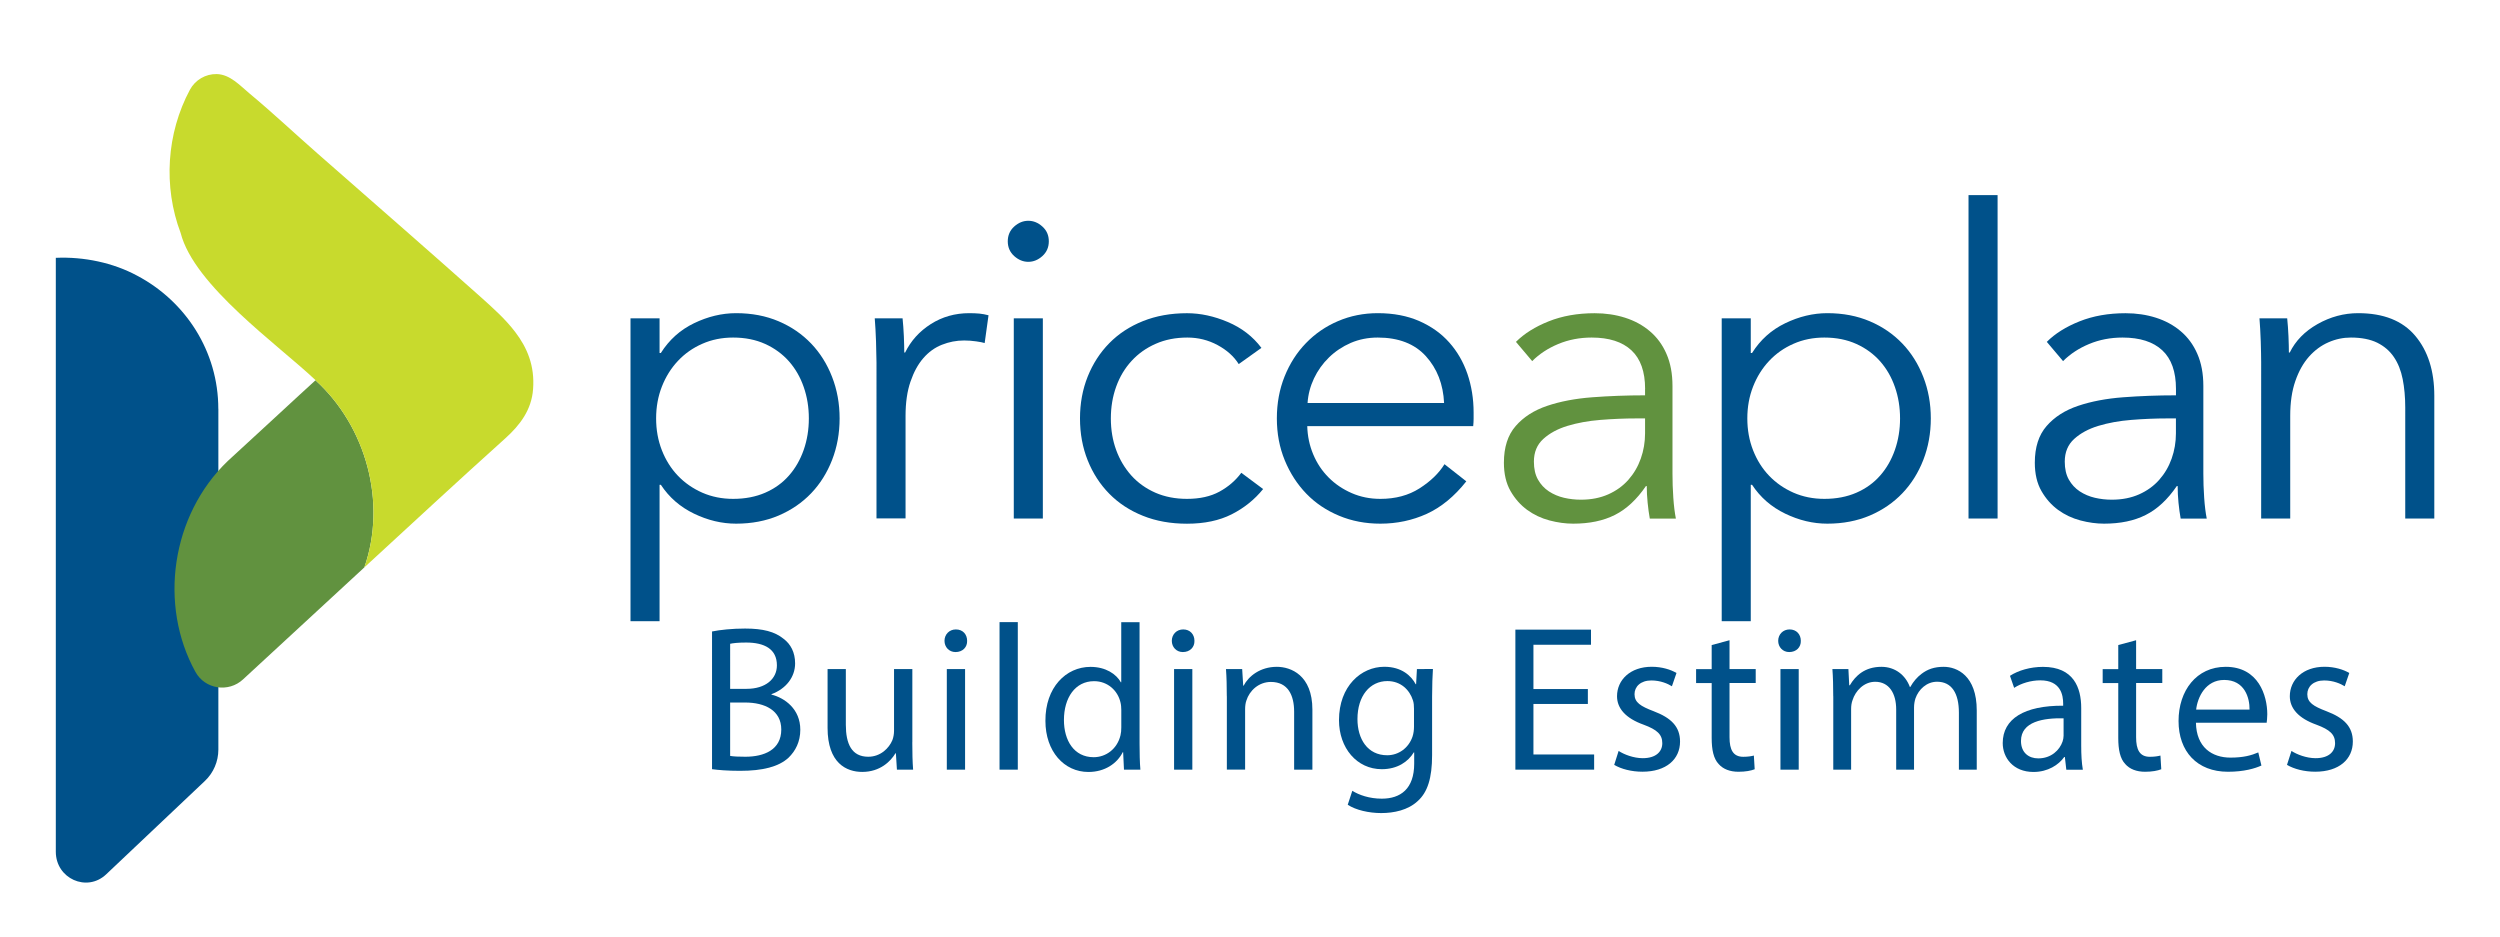
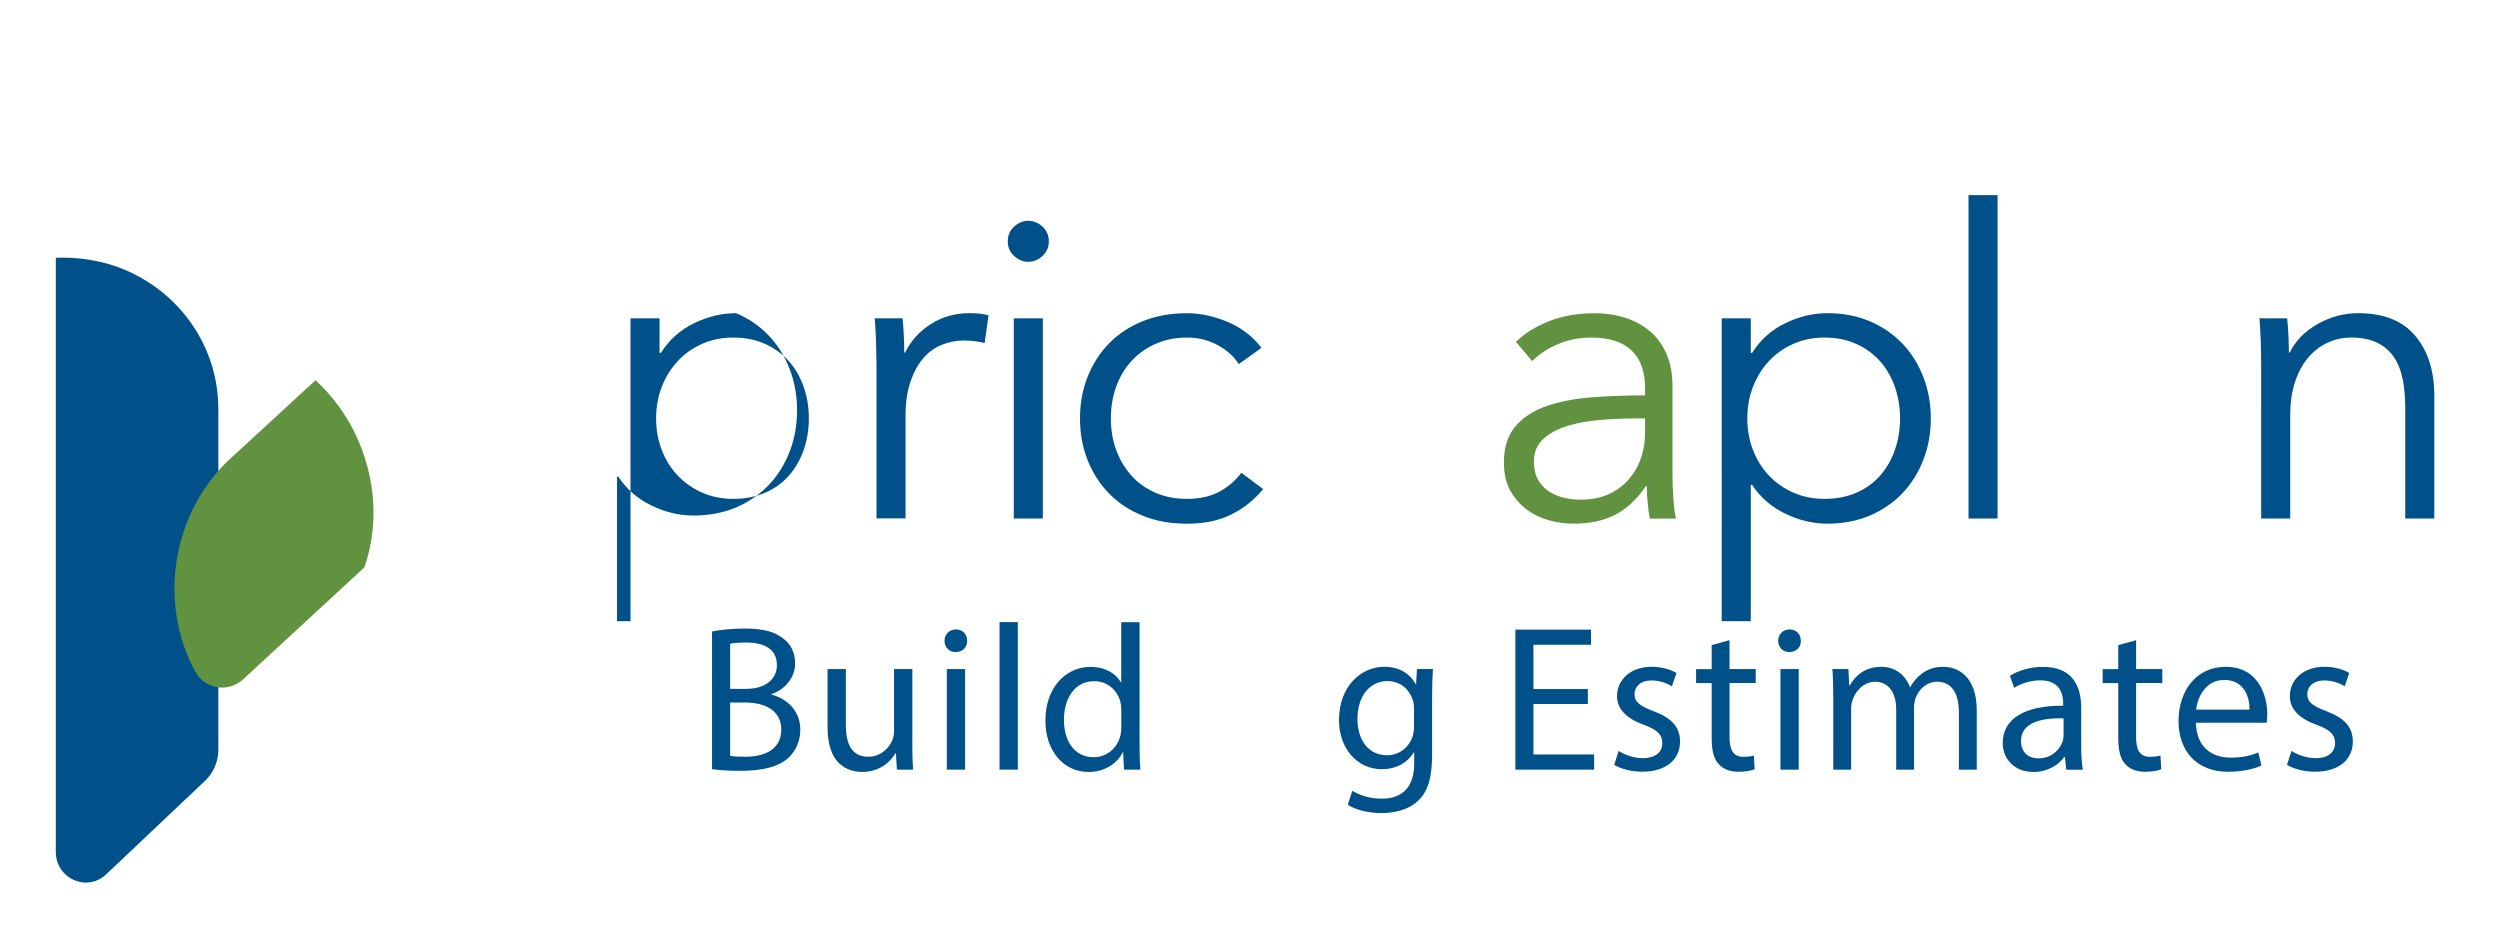
<svg xmlns="http://www.w3.org/2000/svg" xmlns:xlink="http://www.w3.org/1999/xlink" version="1.1" id="Layer_1" x="0px" y="0px" viewBox="0 0 486 182.14" style="enable-background:new 0 0 486 182.14;" xml:space="preserve">
  <style type="text/css">
	.st0{clip-path:url(#SVGID_2_);fill:#00518A;}
	.st1{clip-path:url(#SVGID_2_);fill:#61923F;}
	.st2{clip-path:url(#SVGID_2_);fill:#C8DA2D;}
</style>
  <g>
    <defs>
      <rect id="SVGID_1_" x="-166" y="-182.14" width="841.89" height="595.28" />
    </defs>
    <clipPath id="SVGID_2_">
      <use xlink:href="#SVGID_1_" style="overflow:visible;" />
    </clipPath>
    <path class="st0" d="M42.44,79.48c0-11.2-6.39-20.94-15.8-25.9c-4.64-2.5-10.3-3.7-15.79-3.46c-0.01,26.46,0,79.98,0,115.46   c0,5.22,6.04,7.93,9.78,4.4l19.22-18.18c1.65-1.57,2.6-3.77,2.6-6.08V79.48z" />
    <path class="st1" d="M70.83,110.3c4.41-12.63,0.36-27.41-9.5-36.37c-1.22,1.07-16.44,15.18-17.04,15.68   c-11.01,10.54-13.49,28.01-6.29,41.02c1.87,3.37,6.43,4.06,9.25,1.44L70.83,110.3z" />
-     <path class="st2" d="M100.15,64.53c-1.9-2.5-4.37-4.71-6.88-6.95c-4.85-4.33-9.74-8.62-14.62-12.91   c-5.63-4.95-11.27-9.88-16.91-14.82c-4.42-3.87-8.69-7.9-13.2-11.65c-1.89-1.57-3.81-3.74-6.41-3.8c-2.15-0.05-4.18,1.14-5.2,3.03   c-4.55,8.46-5.23,18.83-1.81,27.87C37.74,55.53,54.05,67,61.35,73.91l-0.02,0.02c9.86,8.96,13.91,23.74,9.5,36.37   c9.1-8.37,18.17-16.79,27.35-25.04c2.92-2.62,5.16-5.59,5.45-9.61C103.98,71.12,102.49,67.6,100.15,64.53" />
-     <path class="st0" d="M128.22,120.76h-5.65V61.88h5.65v6.74h0.25c1.61-2.55,3.75-4.48,6.44-5.78c2.69-1.3,5.42-1.96,8.19-1.96   c3.05,0,5.81,0.53,8.27,1.58c2.47,1.05,4.57,2.5,6.32,4.33c1.75,1.83,3.1,3.99,4.07,6.49c0.97,2.49,1.46,5.18,1.46,8.06   c0,2.88-0.49,5.57-1.46,8.07c-0.97,2.49-2.33,4.66-4.07,6.48c-1.75,1.83-3.85,3.27-6.32,4.33c-2.47,1.05-5.23,1.58-8.27,1.58   c-2.77,0-5.5-0.65-8.19-1.95c-2.69-1.3-4.84-3.17-6.44-5.61h-0.25V120.76z M157.24,81.34c0-2.16-0.33-4.2-1-6.11   c-0.66-1.91-1.62-3.57-2.87-4.99c-1.25-1.41-2.79-2.54-4.61-3.37c-1.83-0.83-3.91-1.25-6.24-1.25c-2.16,0-4.16,0.4-5.99,1.21   c-1.83,0.8-3.41,1.91-4.74,3.33c-1.33,1.41-2.37,3.08-3.12,4.99c-0.75,1.91-1.12,3.98-1.12,6.19c0,2.22,0.37,4.28,1.12,6.2   c0.75,1.91,1.79,3.56,3.12,4.95c1.33,1.39,2.91,2.48,4.74,3.29c1.83,0.8,3.83,1.2,5.99,1.2c2.33,0,4.41-0.4,6.24-1.2   c1.83-0.8,3.37-1.91,4.61-3.33c1.25-1.41,2.2-3.08,2.87-4.99C156.91,85.54,157.24,83.5,157.24,81.34" />
+     <path class="st0" d="M128.22,120.76h-5.65V61.88h5.65v6.74h0.25c1.61-2.55,3.75-4.48,6.44-5.78c2.69-1.3,5.42-1.96,8.19-1.96   c2.47,1.05,4.57,2.5,6.32,4.33c1.75,1.83,3.1,3.99,4.07,6.49c0.97,2.49,1.46,5.18,1.46,8.06   c0,2.88-0.49,5.57-1.46,8.07c-0.97,2.49-2.33,4.66-4.07,6.48c-1.75,1.83-3.85,3.27-6.32,4.33c-2.47,1.05-5.23,1.58-8.27,1.58   c-2.77,0-5.5-0.65-8.19-1.95c-2.69-1.3-4.84-3.17-6.44-5.61h-0.25V120.76z M157.24,81.34c0-2.16-0.33-4.2-1-6.11   c-0.66-1.91-1.62-3.57-2.87-4.99c-1.25-1.41-2.79-2.54-4.61-3.37c-1.83-0.83-3.91-1.25-6.24-1.25c-2.16,0-4.16,0.4-5.99,1.21   c-1.83,0.8-3.41,1.91-4.74,3.33c-1.33,1.41-2.37,3.08-3.12,4.99c-0.75,1.91-1.12,3.98-1.12,6.19c0,2.22,0.37,4.28,1.12,6.2   c0.75,1.91,1.79,3.56,3.12,4.95c1.33,1.39,2.91,2.48,4.74,3.29c1.83,0.8,3.83,1.2,5.99,1.2c2.33,0,4.41-0.4,6.24-1.2   c1.83-0.8,3.37-1.91,4.61-3.33c1.25-1.41,2.2-3.08,2.87-4.99C156.91,85.54,157.24,83.5,157.24,81.34" />
    <path class="st0" d="M170.3,66.37c-0.06-1.66-0.14-3.16-0.25-4.49h5.41c0.11,1.05,0.19,2.22,0.25,3.49   c0.05,1.28,0.08,2.33,0.08,3.16h0.17c1.11-2.27,2.77-4.12,4.99-5.53c2.22-1.41,4.71-2.12,7.48-2.12c0.72,0,1.37,0.03,1.95,0.08   c0.58,0.06,1.18,0.17,1.79,0.33l-0.75,5.4c-0.33-0.11-0.89-0.22-1.66-0.33c-0.78-0.11-1.55-0.17-2.33-0.17   c-1.5,0-2.94,0.28-4.32,0.83c-1.39,0.55-2.59,1.42-3.62,2.61c-1.03,1.19-1.86,2.71-2.49,4.56c-0.64,1.85-0.96,4.08-0.96,6.68v19.91   h-5.65V70.45C170.38,69.4,170.35,68.04,170.3,66.37" />
    <path class="st0" d="M203.89,46.91c0,1.17-0.42,2.12-1.25,2.87c-0.83,0.75-1.75,1.12-2.74,1.12c-1,0-1.91-0.38-2.74-1.12   c-0.83-0.75-1.25-1.7-1.25-2.87c0-1.16,0.42-2.12,1.25-2.87c0.83-0.75,1.75-1.12,2.74-1.12c1,0,1.91,0.37,2.74,1.12   C203.48,44.79,203.89,45.75,203.89,46.91 M202.73,100.8h-5.65V61.88h5.65V100.8z" />
    <path class="st0" d="M240.81,70.78c-0.94-1.5-2.32-2.73-4.12-3.7c-1.8-0.97-3.76-1.46-5.86-1.46c-2.27,0-4.32,0.4-6.15,1.21   c-1.83,0.8-3.4,1.91-4.7,3.33c-1.3,1.41-2.3,3.08-2.99,4.99c-0.69,1.91-1.04,3.98-1.04,6.2s0.35,4.27,1.04,6.15   c0.69,1.89,1.68,3.53,2.95,4.95c1.27,1.41,2.83,2.52,4.66,3.33c1.83,0.8,3.88,1.2,6.15,1.2c2.49,0,4.6-0.47,6.32-1.41   c1.72-0.94,3.13-2.16,4.24-3.66l4.24,3.16c-1.66,2.05-3.7,3.69-6.11,4.91c-2.41,1.22-5.31,1.83-8.69,1.83   c-3.16,0-6.02-0.51-8.57-1.54c-2.55-1.02-4.73-2.45-6.53-4.28c-1.8-1.83-3.2-3.99-4.2-6.49c-1-2.5-1.5-5.21-1.5-8.15   s0.5-5.65,1.5-8.15c1-2.49,2.4-4.66,4.2-6.49c1.8-1.83,3.98-3.26,6.53-4.28c2.55-1.02,5.4-1.54,8.57-1.54   c2.61,0,5.25,0.57,7.94,1.71c2.69,1.14,4.86,2.81,6.53,5.03L240.81,70.78z" />
-     <path class="st0" d="M286.47,80.18v1.25c0,0.44-0.03,0.91-0.08,1.41h-32.26c0.05,1.94,0.44,3.77,1.16,5.49   c0.72,1.72,1.72,3.22,2.99,4.49c1.27,1.28,2.77,2.29,4.49,3.04c1.72,0.75,3.58,1.12,5.57,1.12c2.94,0,5.48-0.68,7.61-2.04   c2.13-1.36,3.76-2.92,4.86-4.7l4.24,3.33c-2.33,2.94-4.89,5.04-7.69,6.32c-2.8,1.27-5.81,1.91-9.02,1.91   c-2.88,0-5.56-0.51-8.02-1.54c-2.47-1.03-4.59-2.45-6.36-4.28c-1.77-1.83-3.17-3.99-4.2-6.49c-1.03-2.5-1.54-5.21-1.54-8.15   c0-2.94,0.5-5.65,1.5-8.15c1-2.49,2.38-4.66,4.16-6.49c1.77-1.83,3.85-3.26,6.24-4.28c2.38-1.02,4.96-1.54,7.73-1.54   c3.05,0,5.74,0.52,8.07,1.54c2.33,1.03,4.27,2.41,5.82,4.16c1.55,1.74,2.73,3.78,3.53,6.11C286.06,75.02,286.47,77.52,286.47,80.18    M280.73,78.35c-0.17-3.66-1.35-6.69-3.54-9.11c-2.19-2.41-5.31-3.62-9.36-3.62c-1.88,0-3.63,0.35-5.24,1.04   c-1.61,0.7-3.02,1.64-4.24,2.83c-1.22,1.19-2.19,2.55-2.91,4.07c-0.72,1.53-1.14,3.12-1.25,4.78H280.73z" />
    <path class="st1" d="M319.81,75.61c0-3.36-0.89-5.86-2.66-7.51c-1.77-1.65-4.35-2.48-7.73-2.48c-2.33,0-4.49,0.42-6.49,1.25   c-1.99,0.83-3.69,1.94-5.07,3.33l-3.16-3.74c1.61-1.61,3.73-2.94,6.36-3.99c2.63-1.05,5.61-1.58,8.94-1.58   c2.11,0,4.07,0.29,5.9,0.87c1.83,0.58,3.44,1.45,4.82,2.62c1.38,1.16,2.47,2.63,3.24,4.41c0.78,1.77,1.17,3.85,1.17,6.24v17.05   c0,1.5,0.05,3.05,0.16,4.66c0.11,1.61,0.28,2.96,0.5,4.07h-5.07c-0.17-0.94-0.31-1.97-0.42-3.08c-0.11-1.11-0.17-2.19-0.17-3.24   h-0.16c-1.78,2.61-3.79,4.48-6.03,5.61c-2.25,1.14-4.95,1.7-8.11,1.7c-1.5,0-3.04-0.21-4.62-0.63c-1.58-0.42-3.02-1.1-4.32-2.04   c-1.3-0.95-2.38-2.17-3.24-3.67c-0.86-1.5-1.29-3.34-1.29-5.51c0-3,0.76-5.38,2.29-7.13c1.52-1.75,3.56-3.06,6.11-3.92   c2.55-0.86,5.47-1.42,8.77-1.67c3.3-0.25,6.72-0.38,10.27-0.38V75.61z M318.15,81.34c-2.33,0-4.67,0.1-7.03,0.29   c-2.36,0.19-4.49,0.58-6.4,1.16c-1.91,0.58-3.48,1.43-4.7,2.54c-1.22,1.11-1.83,2.58-1.83,4.41c0,1.39,0.26,2.55,0.79,3.49   c0.53,0.94,1.23,1.7,2.12,2.29c0.89,0.58,1.87,1,2.95,1.25c1.08,0.25,2.17,0.37,3.28,0.37c2,0,3.77-0.35,5.32-1.04   c1.55-0.69,2.85-1.63,3.91-2.83c1.05-1.19,1.86-2.56,2.41-4.12c0.55-1.55,0.83-3.19,0.83-4.9v-2.91H318.15z" />
    <path class="st0" d="M340.35,120.76h-5.65V61.88h5.65v6.74h0.25c1.6-2.55,3.75-4.48,6.44-5.78c2.69-1.3,5.42-1.96,8.19-1.96   c3.05,0,5.81,0.53,8.27,1.58c2.47,1.05,4.57,2.5,6.32,4.33c1.75,1.83,3.1,3.99,4.07,6.49c0.97,2.49,1.46,5.18,1.46,8.06   c0,2.88-0.49,5.57-1.46,8.07c-0.97,2.49-2.33,4.66-4.07,6.48c-1.75,1.83-3.85,3.27-6.32,4.33c-2.47,1.05-5.22,1.58-8.27,1.58   c-2.77,0-5.5-0.65-8.19-1.95c-2.69-1.3-4.84-3.17-6.44-5.61h-0.25V120.76z M369.37,81.34c0-2.16-0.33-4.2-1-6.11   c-0.66-1.91-1.62-3.57-2.87-4.99c-1.25-1.41-2.78-2.54-4.61-3.37c-1.83-0.83-3.91-1.25-6.24-1.25c-2.16,0-4.16,0.4-5.99,1.21   c-1.83,0.8-3.41,1.91-4.74,3.33c-1.33,1.41-2.37,3.08-3.12,4.99c-0.75,1.91-1.12,3.98-1.12,6.19c0,2.22,0.37,4.28,1.12,6.2   c0.75,1.91,1.79,3.56,3.12,4.95c1.33,1.39,2.91,2.48,4.74,3.29c1.83,0.8,3.83,1.2,5.99,1.2c2.33,0,4.41-0.4,6.24-1.2   c1.83-0.8,3.37-1.91,4.61-3.33c1.25-1.41,2.2-3.08,2.87-4.99C369.04,85.54,369.37,83.5,369.37,81.34" />
    <rect x="382.68" y="37.93" class="st0" width="5.65" height="62.87" />
-     <path class="st0" d="M423.01,75.61c0-3.36-0.89-5.86-2.66-7.51c-1.77-1.65-4.35-2.48-7.73-2.48c-2.33,0-4.49,0.42-6.49,1.25   c-1.99,0.83-3.69,1.94-5.07,3.33l-3.16-3.74c1.6-1.61,3.73-2.94,6.36-3.99c2.63-1.05,5.61-1.58,8.94-1.58   c2.11,0,4.07,0.29,5.9,0.87c1.83,0.58,3.44,1.45,4.82,2.62c1.38,1.16,2.47,2.63,3.24,4.41c0.78,1.77,1.17,3.85,1.17,6.24v17.05   c0,1.5,0.05,3.05,0.16,4.66c0.11,1.61,0.28,2.96,0.5,4.07h-5.07c-0.17-0.94-0.31-1.97-0.42-3.08c-0.11-1.11-0.16-2.19-0.16-3.24   h-0.17c-1.78,2.61-3.78,4.48-6.03,5.61c-2.24,1.14-4.95,1.7-8.11,1.7c-1.49,0-3.03-0.21-4.61-0.63c-1.58-0.42-3.02-1.1-4.32-2.04   c-1.3-0.95-2.38-2.17-3.24-3.67c-0.86-1.5-1.29-3.34-1.29-5.51c0-3,0.76-5.38,2.29-7.13c1.52-1.75,3.56-3.06,6.11-3.92   c2.55-0.86,5.47-1.42,8.77-1.67c3.3-0.25,6.72-0.38,10.27-0.38V75.61z M421.35,81.34c-2.33,0-4.67,0.1-7.03,0.29   c-2.36,0.19-4.49,0.58-6.4,1.16c-1.91,0.58-3.48,1.43-4.7,2.54c-1.22,1.11-1.83,2.58-1.83,4.41c0,1.39,0.26,2.55,0.79,3.49   c0.53,0.94,1.23,1.7,2.12,2.29c0.89,0.58,1.87,1,2.95,1.25c1.08,0.25,2.17,0.37,3.28,0.37c2,0,3.77-0.35,5.32-1.04   c1.55-0.69,2.85-1.63,3.91-2.83c1.05-1.19,1.86-2.56,2.41-4.12c0.55-1.55,0.83-3.19,0.83-4.9v-2.91H421.35z" />
    <path class="st0" d="M444.63,61.88c0.11,1.05,0.19,2.22,0.25,3.49c0.05,1.28,0.08,2.33,0.08,3.16h0.17   c1.11-2.27,2.91-4.12,5.4-5.53c2.5-1.41,5.13-2.12,7.9-2.12c4.93,0,8.63,1.47,11.1,4.41c2.47,2.94,3.7,6.82,3.7,11.64v23.87h-5.65   V79.26c0-2.05-0.17-3.91-0.5-5.57c-0.33-1.66-0.9-3.09-1.71-4.28c-0.8-1.19-1.89-2.12-3.24-2.79c-1.36-0.66-3.07-1-5.11-1   c-1.5,0-2.95,0.3-4.36,0.92c-1.41,0.61-2.67,1.54-3.78,2.78c-1.11,1.25-2,2.83-2.66,4.74c-0.67,1.91-1,4.17-1,6.78v19.96h-5.65   V70.45c0-1.05-0.03-2.41-0.08-4.07c-0.06-1.66-0.14-3.16-0.25-4.49H444.63z" />
    <path class="st0" d="M138.42,122.76c1.54-0.32,3.96-0.57,6.42-0.57c3.51,0,5.78,0.61,7.47,1.98c1.41,1.05,2.26,2.67,2.26,4.8   c0,2.63-1.74,4.93-4.6,5.98v0.08c2.58,0.65,5.61,2.79,5.61,6.83c0,2.34-0.93,4.12-2.3,5.45c-1.9,1.74-4.97,2.54-9.41,2.54   c-2.42,0-4.28-0.16-5.45-0.32V122.76z M141.94,133.91h3.19c3.72,0,5.9-1.94,5.9-4.56c0-3.19-2.42-4.44-5.98-4.44   c-1.61,0-2.55,0.12-3.11,0.24V133.91z M141.94,146.95c0.69,0.12,1.7,0.16,2.95,0.16c3.63,0,6.99-1.33,6.99-5.29   c0-3.72-3.19-5.25-7.03-5.25h-2.91V146.95z" />
    <path class="st0" d="M177.35,144.29c0,2.02,0.04,3.8,0.16,5.33h-3.15l-0.2-3.19h-0.08c-0.93,1.57-2.99,3.63-6.46,3.63   c-3.07,0-6.74-1.7-6.74-8.56v-11.43h3.55v10.82c0,3.72,1.13,6.22,4.36,6.22c2.38,0,4.04-1.66,4.69-3.23   c0.2-0.53,0.32-1.17,0.32-1.82v-12h3.56V144.29z" />
    <path class="st0" d="M188.01,124.58c0.04,1.21-0.85,2.18-2.26,2.18c-1.25,0-2.14-0.97-2.14-2.18c0-1.25,0.93-2.22,2.22-2.22   C187.17,122.36,188.01,123.32,188.01,124.58 M184.06,130.07h3.55v19.55h-3.55V130.07z" />
    <rect x="194.31" y="120.94" class="st0" width="3.55" height="28.68" />
    <path class="st0" d="M221.53,120.94v23.63c0,1.74,0.04,3.72,0.16,5.05h-3.19l-0.16-3.39h-0.08c-1.09,2.18-3.47,3.84-6.67,3.84   c-4.73,0-8.36-4-8.36-9.93c-0.04-6.5,4-10.5,8.76-10.5c2.99,0,5.01,1.41,5.9,2.99h0.08v-11.67H221.53z M217.98,138.03   c0-0.44-0.04-1.05-0.16-1.49c-0.52-2.26-2.46-4.12-5.13-4.12c-3.68,0-5.86,3.23-5.86,7.55c0,3.96,1.94,7.23,5.78,7.23   c2.38,0,4.56-1.58,5.21-4.24c0.12-0.49,0.16-0.97,0.16-1.54V138.03z" />
-     <path class="st0" d="M232.2,124.58c0.04,1.21-0.85,2.18-2.26,2.18c-1.25,0-2.14-0.97-2.14-2.18c0-1.25,0.93-2.22,2.22-2.22   C231.35,122.36,232.2,123.32,232.2,124.58 M228.24,130.07h3.55v19.55h-3.55V130.07z" />
-     <path class="st0" d="M238.49,135.36c0-2.02-0.04-3.68-0.16-5.29h3.15l0.2,3.23h0.08c0.97-1.86,3.23-3.67,6.46-3.67   c2.71,0,6.91,1.61,6.91,8.32v11.67h-3.55v-11.27c0-3.15-1.17-5.78-4.52-5.78c-2.34,0-4.16,1.66-4.77,3.64   c-0.16,0.44-0.24,1.05-0.24,1.65v11.75h-3.55V135.36z" />
    <path class="st0" d="M278.56,130.07c-0.08,1.41-0.16,2.99-0.16,5.37v11.35c0,4.48-0.89,7.23-2.79,8.93   c-1.9,1.78-4.65,2.34-7.11,2.34c-2.34,0-4.93-0.57-6.5-1.62l0.89-2.71c1.29,0.81,3.31,1.53,5.73,1.53c3.64,0,6.3-1.9,6.3-6.82   v-2.18h-0.08c-1.09,1.82-3.19,3.27-6.22,3.27c-4.85,0-8.32-4.12-8.32-9.53c0-6.62,4.32-10.38,8.81-10.38c3.39,0,5.25,1.78,6.1,3.39   h0.08l0.16-2.95H278.56z M274.88,137.78c0-0.61-0.04-1.13-0.2-1.62c-0.65-2.06-2.38-3.76-4.97-3.76c-3.39,0-5.82,2.87-5.82,7.39   c0,3.84,1.94,7.03,5.78,7.03c2.18,0,4.16-1.37,4.93-3.64c0.2-0.61,0.28-1.29,0.28-1.9V137.78z" />
    <polygon class="st0" points="308.68,136.85 298.1,136.85 298.1,146.67 309.9,146.67 309.9,149.62 294.59,149.62 294.59,122.4    309.29,122.4 309.29,125.34 298.1,125.34 298.1,133.95 308.68,133.95  " />
    <path class="st0" d="M314.66,145.98c1.05,0.69,2.91,1.41,4.69,1.41c2.59,0,3.8-1.29,3.8-2.91c0-1.7-1.01-2.63-3.63-3.6   c-3.51-1.25-5.17-3.19-5.17-5.53c0-3.15,2.55-5.73,6.75-5.73c1.98,0,3.72,0.56,4.81,1.21l-0.89,2.58c-0.77-0.48-2.18-1.13-4-1.13   c-2.1,0-3.27,1.21-3.27,2.67c0,1.61,1.17,2.34,3.72,3.31c3.39,1.29,5.13,2.99,5.13,5.9c0,3.43-2.67,5.86-7.31,5.86   c-2.14,0-4.12-0.52-5.49-1.33L314.66,145.98z" />
    <path class="st0" d="M336.22,124.46v5.61h5.09v2.71h-5.09v10.54c0,2.42,0.69,3.8,2.67,3.8c0.93,0,1.61-0.12,2.06-0.24l0.16,2.66   c-0.69,0.28-1.78,0.49-3.15,0.49c-1.66,0-2.99-0.52-3.84-1.49c-1.01-1.05-1.37-2.79-1.37-5.09v-10.66h-3.03v-2.71h3.03v-4.68   L336.22,124.46z" />
    <path class="st0" d="M350.08,124.58c0.04,1.21-0.85,2.18-2.26,2.18c-1.25,0-2.14-0.97-2.14-2.18c0-1.25,0.93-2.22,2.22-2.22   C349.23,122.36,350.08,123.32,350.08,124.58 M346.12,130.07h3.55v19.55h-3.55V130.07z" />
    <path class="st0" d="M356.38,135.36c0-2.02-0.04-3.68-0.16-5.29h3.11l0.16,3.15h0.12c1.09-1.86,2.91-3.59,6.14-3.59   c2.66,0,4.68,1.61,5.53,3.92h0.08c0.61-1.09,1.37-1.94,2.18-2.55c1.17-0.89,2.46-1.37,4.32-1.37c2.58,0,6.42,1.7,6.42,8.48v11.51   h-3.47v-11.07c0-3.76-1.38-6.02-4.24-6.02c-2.02,0-3.59,1.49-4.2,3.23c-0.16,0.48-0.28,1.13-0.28,1.78v12.08h-3.47v-11.71   c0-3.11-1.37-5.37-4.08-5.37c-2.22,0-3.84,1.78-4.4,3.56c-0.2,0.52-0.28,1.13-0.28,1.74v11.79h-3.47V135.36z" />
    <path class="st0" d="M401.69,149.62l-0.28-2.46h-0.12c-1.09,1.54-3.19,2.91-5.98,2.91c-3.96,0-5.98-2.79-5.98-5.61   c0-4.73,4.2-7.31,11.75-7.27v-0.4c0-1.62-0.44-4.53-4.44-4.53c-1.82,0-3.72,0.57-5.09,1.46l-0.81-2.34   c1.62-1.05,3.96-1.74,6.42-1.74c5.98,0,7.43,4.08,7.43,8v7.31c0,1.7,0.08,3.35,0.32,4.69H401.69z M401.16,139.64   c-3.88-0.08-8.28,0.61-8.28,4.4c0,2.3,1.53,3.39,3.35,3.39c2.54,0,4.16-1.62,4.73-3.27c0.12-0.36,0.2-0.77,0.2-1.13V139.64z" />
    <path class="st0" d="M415.26,124.46v5.61h5.09v2.71h-5.09v10.54c0,2.42,0.69,3.8,2.67,3.8c0.93,0,1.61-0.12,2.06-0.24l0.16,2.66   c-0.69,0.28-1.78,0.49-3.15,0.49c-1.66,0-2.99-0.52-3.84-1.49c-1.01-1.05-1.37-2.79-1.37-5.09v-10.66h-3.03v-2.71h3.03v-4.68   L415.26,124.46z" />
    <path class="st0" d="M426.89,140.49c0.08,4.81,3.15,6.79,6.71,6.79c2.54,0,4.08-0.44,5.41-1.01l0.61,2.55   c-1.25,0.57-3.39,1.21-6.5,1.21c-6.02,0-9.61-3.96-9.61-9.86c0-5.9,3.47-10.54,9.17-10.54c6.38,0,8.08,5.61,8.08,9.21   c0,0.73-0.08,1.29-0.12,1.66H426.89z M437.31,137.95c0.04-2.26-0.93-5.77-4.93-5.77c-3.59,0-5.17,3.31-5.45,5.77H437.31z" />
    <path class="st0" d="M445.46,145.98c1.05,0.69,2.91,1.41,4.69,1.41c2.59,0,3.79-1.29,3.79-2.91c0-1.7-1.01-2.63-3.63-3.6   c-3.51-1.25-5.17-3.19-5.17-5.53c0-3.15,2.55-5.73,6.75-5.73c1.98,0,3.72,0.56,4.81,1.21l-0.89,2.58c-0.77-0.48-2.18-1.13-4-1.13   c-2.1,0-3.27,1.21-3.27,2.67c0,1.61,1.17,2.34,3.72,3.31c3.39,1.29,5.13,2.99,5.13,5.9c0,3.43-2.67,5.86-7.31,5.86   c-2.14,0-4.12-0.52-5.49-1.33L445.46,145.98z" />
  </g>
</svg>